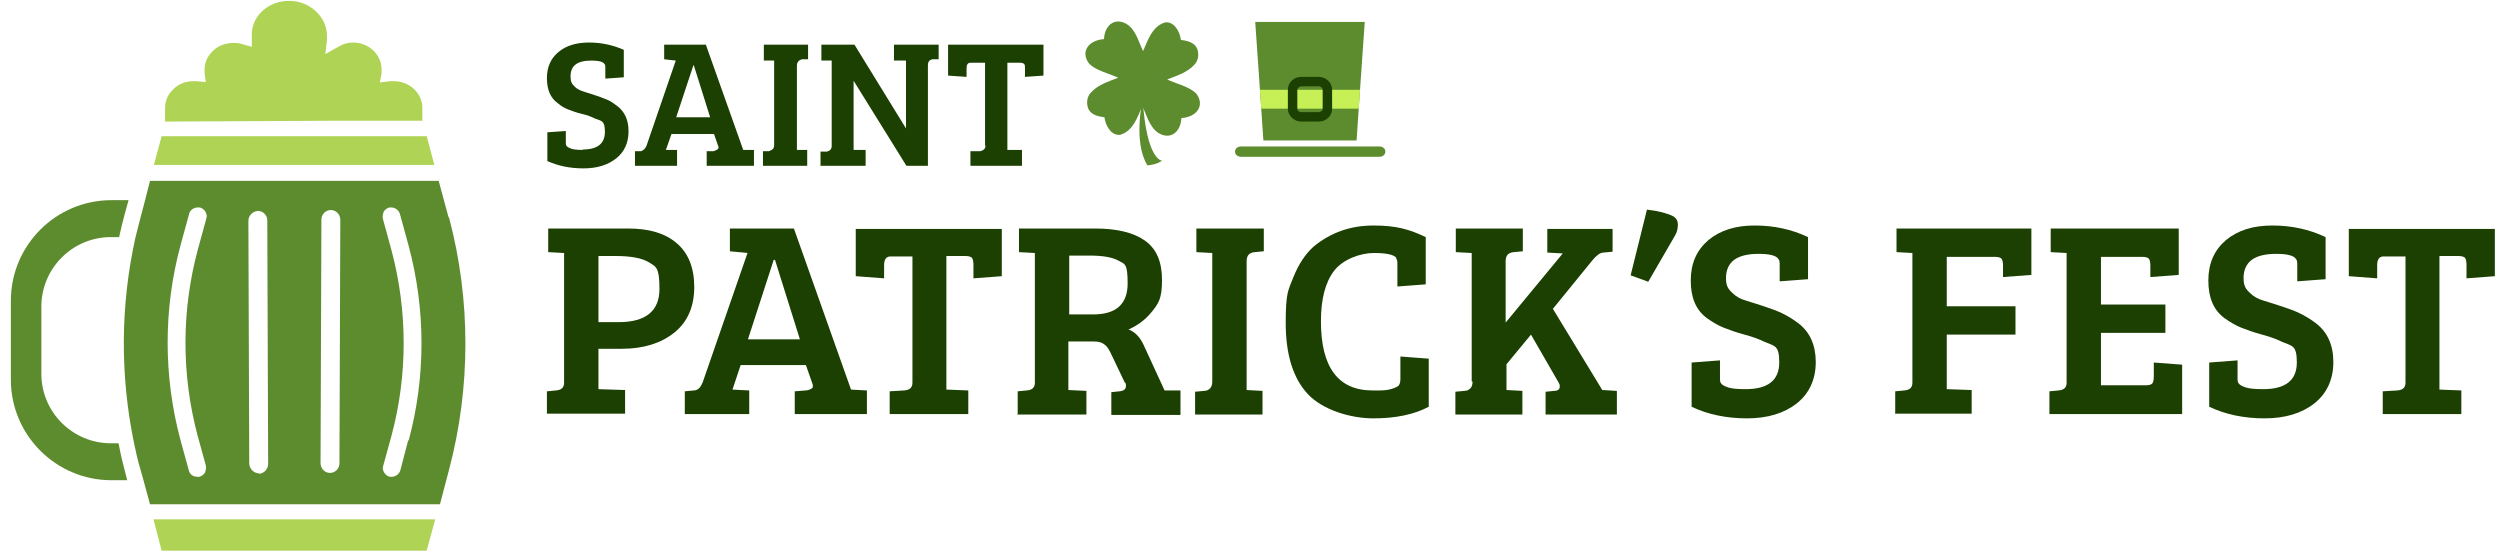
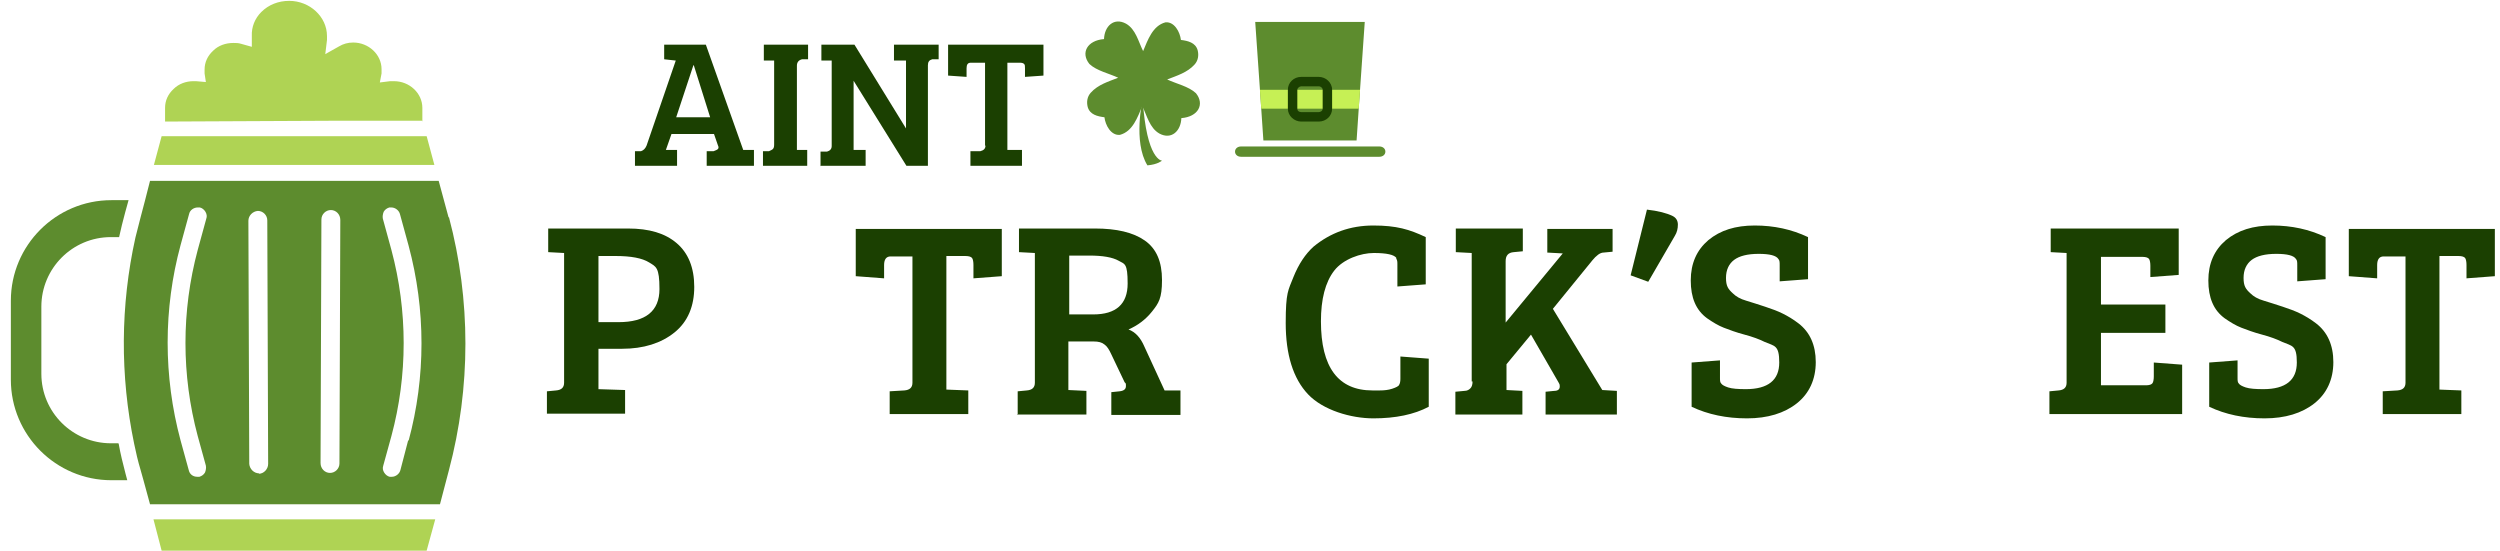
<svg xmlns="http://www.w3.org/2000/svg" width="227" height="50" viewBox="0 0 227 50" fill="none">
  <g clip-path="url(#clip0_45_1137)">
-     <path d="M52.936 13.573C54.262 13.573 54.925 13.027 54.925 11.974C54.925 10.921 54.613 10.999 54.028 10.765C53.716 10.609 53.326 10.453 52.819 10.336C52.312 10.219 51.922 10.063 51.61 9.946C51.298 9.829 50.947 9.634 50.635 9.361C49.972 8.893 49.66 8.113 49.66 7.098C49.66 6.084 50.011 5.304 50.713 4.719C51.415 4.134 52.351 3.861 53.482 3.861C54.613 3.861 55.666 4.095 56.641 4.524V7.02L54.964 7.137V6.162C54.964 6.006 54.964 5.889 54.886 5.811C54.769 5.616 54.379 5.499 53.716 5.499C53.053 5.499 52.585 5.616 52.273 5.85C51.961 6.084 51.805 6.435 51.805 6.942C51.805 7.449 51.922 7.605 52.195 7.878C52.39 8.073 52.624 8.191 52.975 8.308C53.326 8.425 53.677 8.542 54.067 8.659C54.457 8.776 54.808 8.932 55.12 9.049C55.432 9.166 55.744 9.4 56.056 9.634C56.719 10.141 57.071 10.882 57.071 11.935C57.071 12.988 56.68 13.807 55.939 14.392C55.198 14.977 54.223 15.289 52.975 15.289C51.727 15.289 50.674 15.055 49.699 14.626V12.013L51.376 11.896V12.91C51.376 13.066 51.376 13.183 51.454 13.261C51.493 13.339 51.649 13.417 51.844 13.495C52.039 13.573 52.429 13.612 52.897 13.612L52.936 13.573Z" fill="#1B4001" />
    <path d="M58.708 13.222L61.36 5.499L60.307 5.382V4.056H64.091L67.484 13.611H68.459V15.055H64.168V13.729H64.793C64.988 13.65 65.105 13.611 65.183 13.534C65.261 13.456 65.261 13.338 65.183 13.182L64.832 12.168H60.97L60.463 13.611H61.477V15.055H57.655V13.729H58.201C58.435 13.65 58.591 13.495 58.708 13.222ZM62.959 5.928L61.399 10.647H64.481L62.998 5.928H62.959Z" fill="#1B4001" />
    <path d="M70.292 13.143V5.499H69.356V4.056H73.373V5.382H72.827C72.515 5.46 72.359 5.655 72.359 5.967V13.611H73.295V15.055H69.278V13.729H69.824C69.98 13.65 70.097 13.611 70.175 13.534C70.253 13.456 70.292 13.338 70.292 13.143Z" fill="#1B4001" />
    <path d="M74.504 15.094V13.768H75.089C75.362 13.69 75.518 13.534 75.518 13.261V5.499H74.582V4.056H77.585L82.265 11.662V5.499H81.173V4.056H85.229V5.382H84.644C84.371 5.46 84.254 5.616 84.254 5.928V15.055H82.304L77.507 7.332V13.611H78.599V15.055H74.543L74.504 15.094Z" fill="#1B4001" />
    <path d="M89.442 13.222V5.694H88.154C87.882 5.694 87.764 5.85 87.764 6.201V6.981L86.087 6.864V4.056H94.746V6.864L93.069 6.981V6.201C93.069 6.006 93.069 5.889 92.991 5.811C92.913 5.733 92.796 5.694 92.601 5.694H91.47V13.611H92.796V15.055H88.115V13.729H89.013C89.325 13.65 89.481 13.495 89.481 13.222H89.442Z" fill="#1B4001" />
    <path d="M49.66 37.598V35.531L50.479 35.453C50.986 35.414 51.22 35.18 51.22 34.751V22.972L49.777 22.894V20.749H57.031C58.943 20.749 60.386 21.178 61.439 22.075C62.492 22.972 63.038 24.298 63.038 26.053C63.038 27.808 62.453 29.212 61.244 30.187C60.035 31.162 58.435 31.669 56.485 31.669H54.34V35.336L56.758 35.414V37.559H49.66V37.598ZM54.34 29.251H56.173C58.63 29.251 59.879 28.237 59.879 26.248C59.879 24.259 59.567 24.22 58.943 23.83C58.319 23.44 57.304 23.245 55.9 23.245H54.34V29.29V29.251Z" fill="#1B4001" />
-     <path d="M63.779 34.79L67.874 22.972L66.275 22.816V20.749H72.086L77.273 35.375L78.716 35.453V37.598H72.164V35.531L73.139 35.453C73.412 35.453 73.607 35.336 73.724 35.258C73.841 35.18 73.841 34.985 73.724 34.712L73.178 33.151H67.25L66.509 35.375L68.03 35.453V37.598H62.18V35.531L62.999 35.453C63.35 35.453 63.623 35.18 63.779 34.751V34.79ZM70.253 23.596L67.913 30.811H72.632L70.37 23.596H70.292H70.253Z" fill="#1B4001" />
    <path d="M82.85 34.789V23.284H80.861C80.471 23.284 80.276 23.557 80.276 24.064V25.273L77.702 25.078V20.788H90.963V25.078L88.389 25.273V24.064C88.389 23.791 88.35 23.557 88.272 23.44C88.194 23.323 87.999 23.245 87.647 23.245H85.931V35.374L87.921 35.452V37.597H80.783V35.53L82.109 35.452C82.616 35.413 82.85 35.179 82.85 34.75V34.789Z" fill="#1B4001" />
    <path d="M92.406 37.598V35.531L93.225 35.453C93.732 35.414 93.966 35.18 93.966 34.751V22.972L92.523 22.894V20.749H99.426C101.376 20.749 102.897 21.1 103.95 21.841C105.003 22.582 105.51 23.752 105.51 25.429C105.51 27.106 105.198 27.535 104.613 28.276C104.028 29.017 103.287 29.563 102.468 29.914C103.092 30.148 103.56 30.655 103.911 31.474L105.744 35.453H107.187V37.676H100.908V35.609L101.649 35.531C102.039 35.492 102.234 35.336 102.234 35.063C102.234 34.79 102.234 34.829 102.117 34.712L100.908 32.176C100.713 31.747 100.518 31.435 100.284 31.279C100.05 31.084 99.738 31.006 99.309 31.006H97.008V35.414L98.646 35.492V37.637H92.328L92.406 37.598ZM97.047 28.549H99.27C101.337 28.549 102.39 27.613 102.39 25.741C102.39 23.869 102.117 23.986 101.571 23.674C101.025 23.362 100.128 23.206 98.919 23.206H97.086V28.549H97.047Z" fill="#1B4001" />
-     <path d="M110.074 34.634V22.972L108.631 22.894V20.749H114.754V22.816L113.935 22.894C113.428 22.933 113.194 23.206 113.194 23.713V35.414L114.637 35.492V37.637H108.514V35.57L109.333 35.492C109.606 35.492 109.762 35.375 109.879 35.258C109.996 35.141 110.074 34.946 110.074 34.634Z" fill="#1B4001" />
    <path d="M126.805 23.44C126.61 23.128 125.908 22.972 124.738 22.972C123.568 22.972 121.969 23.518 121.15 24.571C120.331 25.624 119.941 27.184 119.941 29.173C119.941 33.346 121.501 35.452 124.621 35.452H125.284C125.674 35.452 126.064 35.413 126.415 35.296C126.766 35.179 127 35.062 127.039 34.945C127.117 34.828 127.156 34.633 127.156 34.399V32.371L129.73 32.566V36.934C128.404 37.636 126.727 37.987 124.699 37.987C122.671 37.987 120.136 37.246 118.771 35.803C117.406 34.36 116.743 32.176 116.743 29.329C116.743 26.482 116.977 26.365 117.445 25.156C117.913 23.986 118.537 23.05 119.278 22.387C120.799 21.139 122.593 20.476 124.699 20.476C126.805 20.476 127.975 20.827 129.457 21.529V25.819L126.883 26.014V24.025C126.883 23.791 126.883 23.596 126.766 23.479L126.805 23.44Z" fill="#1B4001" />
    <path d="M133.631 34.634V22.972L132.187 22.894V20.749H138.272V22.816L137.453 22.894C136.946 22.933 136.712 23.206 136.712 23.713V29.29L141.899 23.011L140.495 22.933V20.788H146.423V22.855L145.604 22.933C145.292 22.933 144.941 23.206 144.59 23.635L141.002 28.042L145.487 35.414L146.813 35.492V37.637H140.339V35.57L141.119 35.492C141.47 35.492 141.626 35.336 141.626 35.102C141.626 34.868 141.587 34.868 141.509 34.712L139.013 30.382L136.79 33.074V35.414L138.233 35.492V37.637H132.148V35.57L132.967 35.492C133.24 35.492 133.396 35.375 133.513 35.258C133.63 35.141 133.708 34.946 133.708 34.634H133.631Z" fill="#1B4001" />
    <path d="M148.061 25L149.543 19.033C150.557 19.15 151.337 19.345 151.883 19.618C152.195 19.774 152.351 20.047 152.351 20.398C152.351 20.749 152.273 21.1 152.078 21.412L149.66 25.585L148.061 25Z" fill="#1B4001" />
    <path d="M158.514 35.335C160.542 35.335 161.556 34.516 161.556 32.917C161.556 31.318 161.127 31.435 160.23 31.045C159.762 30.811 159.138 30.577 158.397 30.382C157.656 30.187 157.032 29.953 156.525 29.758C156.018 29.563 155.511 29.251 155.004 28.9C153.989 28.159 153.521 27.028 153.521 25.468C153.521 23.908 154.068 22.699 155.121 21.802C156.213 20.905 157.578 20.476 159.333 20.476C161.088 20.476 162.687 20.827 164.169 21.529V25.351L161.595 25.546V24.064C161.595 23.83 161.595 23.635 161.478 23.518C161.283 23.206 160.698 23.05 159.684 23.05C158.67 23.05 157.929 23.245 157.461 23.596C156.993 23.947 156.72 24.493 156.72 25.234C156.72 25.975 156.915 26.248 157.344 26.638C157.617 26.911 158.007 27.145 158.553 27.301C159.099 27.457 159.645 27.652 160.269 27.847C160.854 28.042 161.4 28.237 161.868 28.471C162.336 28.705 162.804 28.978 163.311 29.368C164.325 30.148 164.871 31.318 164.871 32.878C164.871 34.438 164.286 35.725 163.155 36.622C162.024 37.519 160.503 37.987 158.631 37.987C156.759 37.987 155.082 37.636 153.599 36.934V32.917L156.174 32.722V34.282C156.174 34.555 156.174 34.711 156.291 34.828C156.369 34.945 156.564 35.062 156.915 35.179C157.266 35.296 157.812 35.335 158.553 35.335H158.514Z" fill="#1B4001" />
-     <path d="M172.086 37.598V35.531L172.905 35.453C173.412 35.414 173.646 35.18 173.646 34.751V22.972L172.203 22.894V20.749H184.449V24.961L181.875 25.156V24.142C181.875 23.869 181.836 23.635 181.758 23.518C181.68 23.401 181.485 23.323 181.134 23.323H176.766V27.808H183.006V30.382H176.766V35.336L179.028 35.414V37.559H172.125L172.086 37.598Z" fill="#1B4001" />
    <path d="M198.139 37.598H186.087V35.531L186.906 35.453C187.413 35.414 187.647 35.18 187.647 34.751V22.972L186.204 22.894V20.749H197.827V24.961L195.253 25.156V24.142C195.253 23.869 195.214 23.635 195.136 23.518C195.058 23.401 194.863 23.323 194.512 23.323H190.768V27.652H196.618V30.226H190.768V34.985H194.863C195.175 34.985 195.37 34.907 195.448 34.79C195.526 34.673 195.565 34.439 195.565 34.166V32.917L198.139 33.112V37.637V37.598Z" fill="#1B4001" />
    <path d="M205.51 35.335C207.538 35.335 208.552 34.516 208.552 32.917C208.552 31.318 208.123 31.435 207.226 31.045C206.758 30.811 206.134 30.577 205.393 30.382C204.652 30.187 204.028 29.953 203.521 29.758C203.014 29.563 202.507 29.251 202 28.9C200.986 28.159 200.518 27.028 200.518 25.468C200.518 23.908 201.064 22.699 202.117 21.802C203.209 20.905 204.574 20.476 206.329 20.476C208.084 20.476 209.683 20.827 211.165 21.529V25.351L208.591 25.546V24.064C208.591 23.83 208.591 23.635 208.474 23.518C208.279 23.206 207.694 23.05 206.68 23.05C205.666 23.05 204.925 23.245 204.457 23.596C203.989 23.947 203.716 24.493 203.716 25.234C203.716 25.975 203.911 26.248 204.34 26.638C204.613 26.911 205.003 27.145 205.549 27.301C206.095 27.457 206.641 27.652 207.265 27.847C207.85 28.042 208.396 28.237 208.864 28.471C209.332 28.705 209.8 28.978 210.307 29.368C211.321 30.148 211.868 31.318 211.868 32.878C211.868 34.438 211.282 35.725 210.151 36.622C209.02 37.519 207.499 37.987 205.627 37.987C203.755 37.987 202.078 37.636 200.596 36.934V32.917L203.17 32.722V34.282C203.17 34.555 203.17 34.711 203.287 34.828C203.365 34.945 203.56 35.062 203.911 35.179C204.262 35.296 204.808 35.335 205.549 35.335H205.51Z" fill="#1B4001" />
    <path d="M218.42 34.789V23.284H216.431C216.041 23.284 215.846 23.557 215.846 24.064V25.273L213.271 25.078V20.788H226.532V25.078L223.958 25.273V24.064C223.958 23.791 223.919 23.557 223.841 23.44C223.763 23.323 223.568 23.245 223.217 23.245H221.501V35.374L223.49 35.452V37.597H216.353V35.53L217.679 35.452C218.186 35.413 218.42 35.179 218.42 34.75V34.789Z" fill="#1B4001" />
    <path d="M108.748 4.563C108.553 3.861 107.851 3.705 107.227 3.627C107.149 2.925 106.642 1.95 105.823 2.028C104.653 2.34 104.224 3.627 103.795 4.641C103.366 3.783 103.132 2.652 102.235 2.145C101.142 1.56 100.284 2.379 100.245 3.549C98.724 3.666 98.1 4.797 98.919 5.811C99.582 6.435 100.713 6.669 101.532 7.059C100.635 7.41 99.699 7.683 99.036 8.424C98.724 8.775 98.646 9.243 98.763 9.711C98.958 10.413 99.66 10.569 100.284 10.647C100.362 11.349 100.869 12.324 101.688 12.246C102.859 11.934 103.288 10.647 103.717 9.633C104.146 10.491 104.38 11.622 105.277 12.129C106.369 12.714 107.227 11.895 107.266 10.725C108.787 10.608 109.411 9.477 108.592 8.463C107.929 7.839 106.798 7.605 105.979 7.215C106.876 6.864 107.812 6.591 108.475 5.85C108.787 5.499 108.865 5.031 108.748 4.563Z" fill="#5D8C2E" />
    <path d="M123.92 1.989L123.491 8.151L123.373 9.867L123.178 12.753H114.715L114.52 9.867L114.403 8.151L113.974 1.989H123.92Z" fill="#5D8C2E" />
    <path d="M123.374 9.867L123.491 8.151H114.403L114.52 9.867H123.374Z" fill="#C6F055" />
    <path d="M125.792 13.767C125.792 14.04 125.558 14.235 125.246 14.235H112.687C112.375 14.235 112.141 14.04 112.141 13.767C112.141 13.494 112.375 13.299 112.687 13.299H125.246C125.558 13.299 125.792 13.494 125.792 13.767Z" fill="#5D8C2E" />
    <path d="M120.956 8.151C120.956 7.488 120.371 6.981 119.747 6.981H118.148C117.485 6.981 116.938 7.488 116.938 8.151C116.938 8.151 116.938 8.151 116.938 8.19V9.789C116.938 9.789 116.938 9.789 116.938 9.867C116.938 10.53 117.524 11.037 118.148 11.037H119.747C120.41 11.037 120.956 10.53 120.956 9.867C120.956 9.867 120.956 9.828 120.956 9.789V8.19C120.956 8.19 120.956 8.19 120.956 8.151ZM119.747 10.179H118.148C117.953 10.179 117.797 10.062 117.797 9.867C117.797 9.867 117.797 9.828 117.797 9.789V8.19C117.797 8.19 117.797 8.19 117.797 8.151C117.797 7.995 117.992 7.839 118.148 7.839H119.747C119.942 7.839 120.098 7.995 120.098 8.151C120.098 8.151 120.098 8.151 120.098 8.19V9.789C120.098 9.789 120.098 9.789 120.098 9.867C120.098 10.062 119.903 10.179 119.747 10.179Z" fill="#1B4001" />
    <path d="M103.756 9.009C103.756 9.009 102.859 12.87 104.185 15.015C105.121 14.938 105.511 14.586 105.511 14.586C105.511 14.586 104.107 14.586 103.756 9.009Z" fill="#5D8C2E" />
    <path d="M38.311 10.96H31.017L14.988 11.038C14.988 10.999 14.988 9.79 14.988 9.79C14.988 9.126 15.261 8.541 15.768 8.073C16.236 7.605 16.899 7.371 17.562 7.371C17.64 7.371 17.718 7.371 17.796 7.371L18.693 7.449L18.576 6.669C18.576 6.552 18.576 6.396 18.576 6.318C18.576 5.655 18.849 5.07 19.356 4.602C19.824 4.134 20.487 3.9 21.189 3.9C21.423 3.9 21.657 3.9 21.891 3.978L22.866 4.251V3.276C22.827 2.457 23.139 1.677 23.724 1.092C24.387 0.429 25.284 0.078 26.259 0.078C28.131 0.078 29.691 1.521 29.691 3.276C29.691 3.393 29.691 3.51 29.691 3.627L29.535 4.914L30.783 4.212C31.173 3.978 31.602 3.861 32.071 3.861C33.474 3.861 34.645 4.953 34.645 6.279C34.645 6.396 34.645 6.513 34.645 6.669L34.489 7.488L35.425 7.371C35.542 7.371 35.659 7.371 35.776 7.371C37.18 7.371 38.35 8.463 38.35 9.79V11.038L38.311 10.96Z" fill="#AFD354" />
    <path d="M10.737 40.25H10.074C6.603 40.25 3.755 37.442 3.755 33.931V27.847C3.755 24.376 6.564 21.529 10.074 21.529H10.815C10.971 20.788 11.166 20.047 11.361 19.306L11.673 18.175H10.113C5.081 18.175 0.986 22.27 0.986 27.301V34.477C0.986 39.509 5.081 43.604 10.113 43.604H11.556L11.4 43.019C11.166 42.122 10.932 41.186 10.776 40.289L10.737 40.25Z" fill="#5D8C2E" />
    <path d="M40.729 19.735L39.832 16.42H13.623L13.155 18.253L12.765 19.735C12.609 20.359 12.453 20.983 12.297 21.568C10.931 27.73 10.893 34.088 12.18 40.289C12.336 41.069 12.531 41.888 12.765 42.668L13.038 43.643L13.623 45.788H39.949L40.768 42.668C42.757 35.18 42.757 27.223 40.768 19.735H40.729ZM18.732 19.852L17.952 22.699C16.47 28.237 16.47 34.049 17.952 39.587L18.693 42.278C18.732 42.473 18.693 42.707 18.615 42.902C18.498 43.097 18.342 43.214 18.108 43.292C18.03 43.292 17.952 43.292 17.913 43.292C17.523 43.292 17.211 43.058 17.133 42.668L16.392 39.977C14.832 34.166 14.832 28.042 16.392 22.27L17.172 19.423C17.25 19.072 17.601 18.838 17.952 18.838C18.303 18.838 18.108 18.838 18.147 18.838C18.342 18.877 18.537 19.033 18.654 19.228C18.771 19.423 18.81 19.657 18.732 19.852ZM23.529 42.98C23.061 42.98 22.671 42.59 22.632 42.122L22.554 20.047C22.554 19.579 22.944 19.189 23.412 19.15C23.88 19.15 24.27 19.54 24.27 20.008L24.348 42.122C24.348 42.59 23.958 43.019 23.49 43.019L23.529 42.98ZM30.822 42.083C30.822 42.551 30.432 42.941 29.964 42.941C29.496 42.941 29.106 42.551 29.106 42.044L29.184 19.93C29.184 19.462 29.574 19.072 30.042 19.072C30.51 19.072 30.9 19.462 30.9 19.969L30.822 42.044V42.083ZM37.063 39.977L36.361 42.668C36.282 43.019 35.931 43.292 35.581 43.292C35.23 43.292 35.425 43.292 35.386 43.292C35.191 43.253 34.995 43.097 34.879 42.902C34.761 42.707 34.722 42.512 34.8 42.278L35.541 39.587C37.024 34.088 37.024 28.237 35.541 22.699L34.761 19.852C34.722 19.657 34.761 19.423 34.84 19.228C34.956 19.033 35.112 18.916 35.346 18.838C35.425 18.838 35.502 18.838 35.541 18.838C35.892 18.838 36.243 19.111 36.322 19.462L37.102 22.309C38.662 28.12 38.662 34.244 37.102 40.016L37.063 39.977Z" fill="#5D8C2E" />
    <path d="M39.442 14.977H13.974L14.676 12.364H38.74L39.442 14.977Z" fill="#AFD354" />
    <path d="M39.52 47.153L38.74 50H14.676L13.935 47.153H39.52Z" fill="#AFD354" />
  </g>
  <defs>
    <clipPath id="clip0_45_1137">
      <rect width="225.546" height="50" fill="white" transform="translate(0.986)" />
    </clipPath>
  </defs>
</svg>